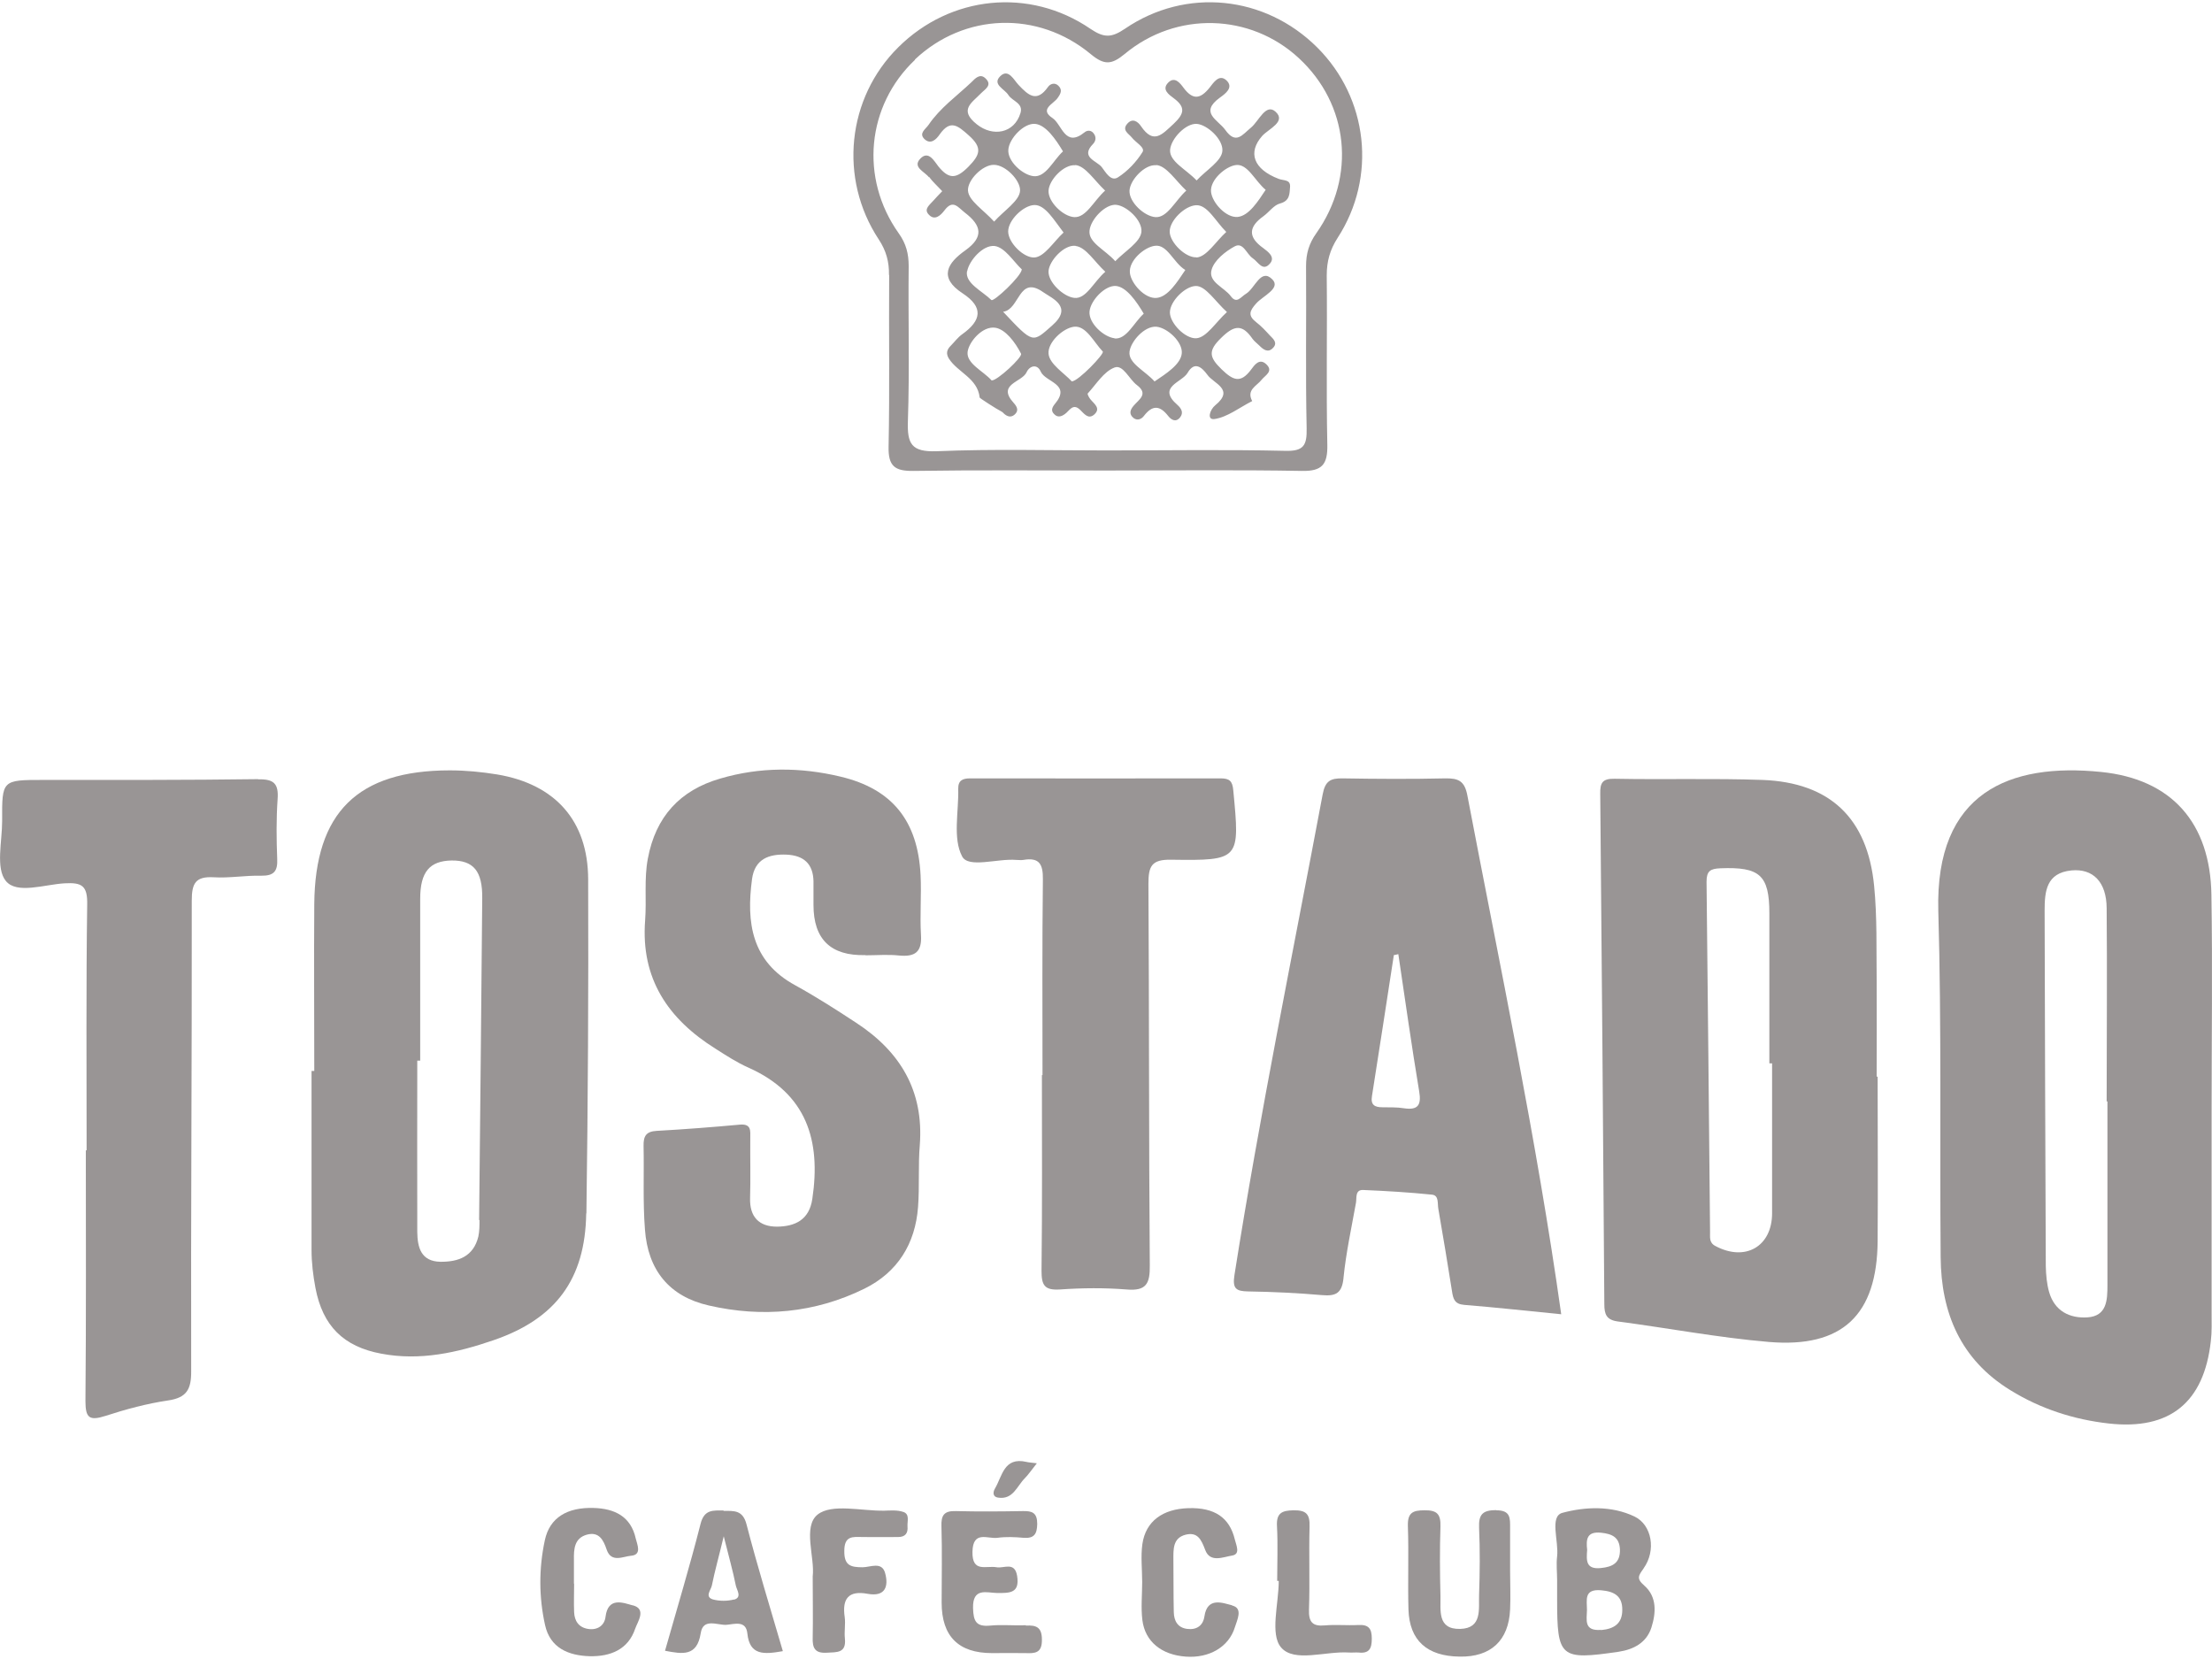
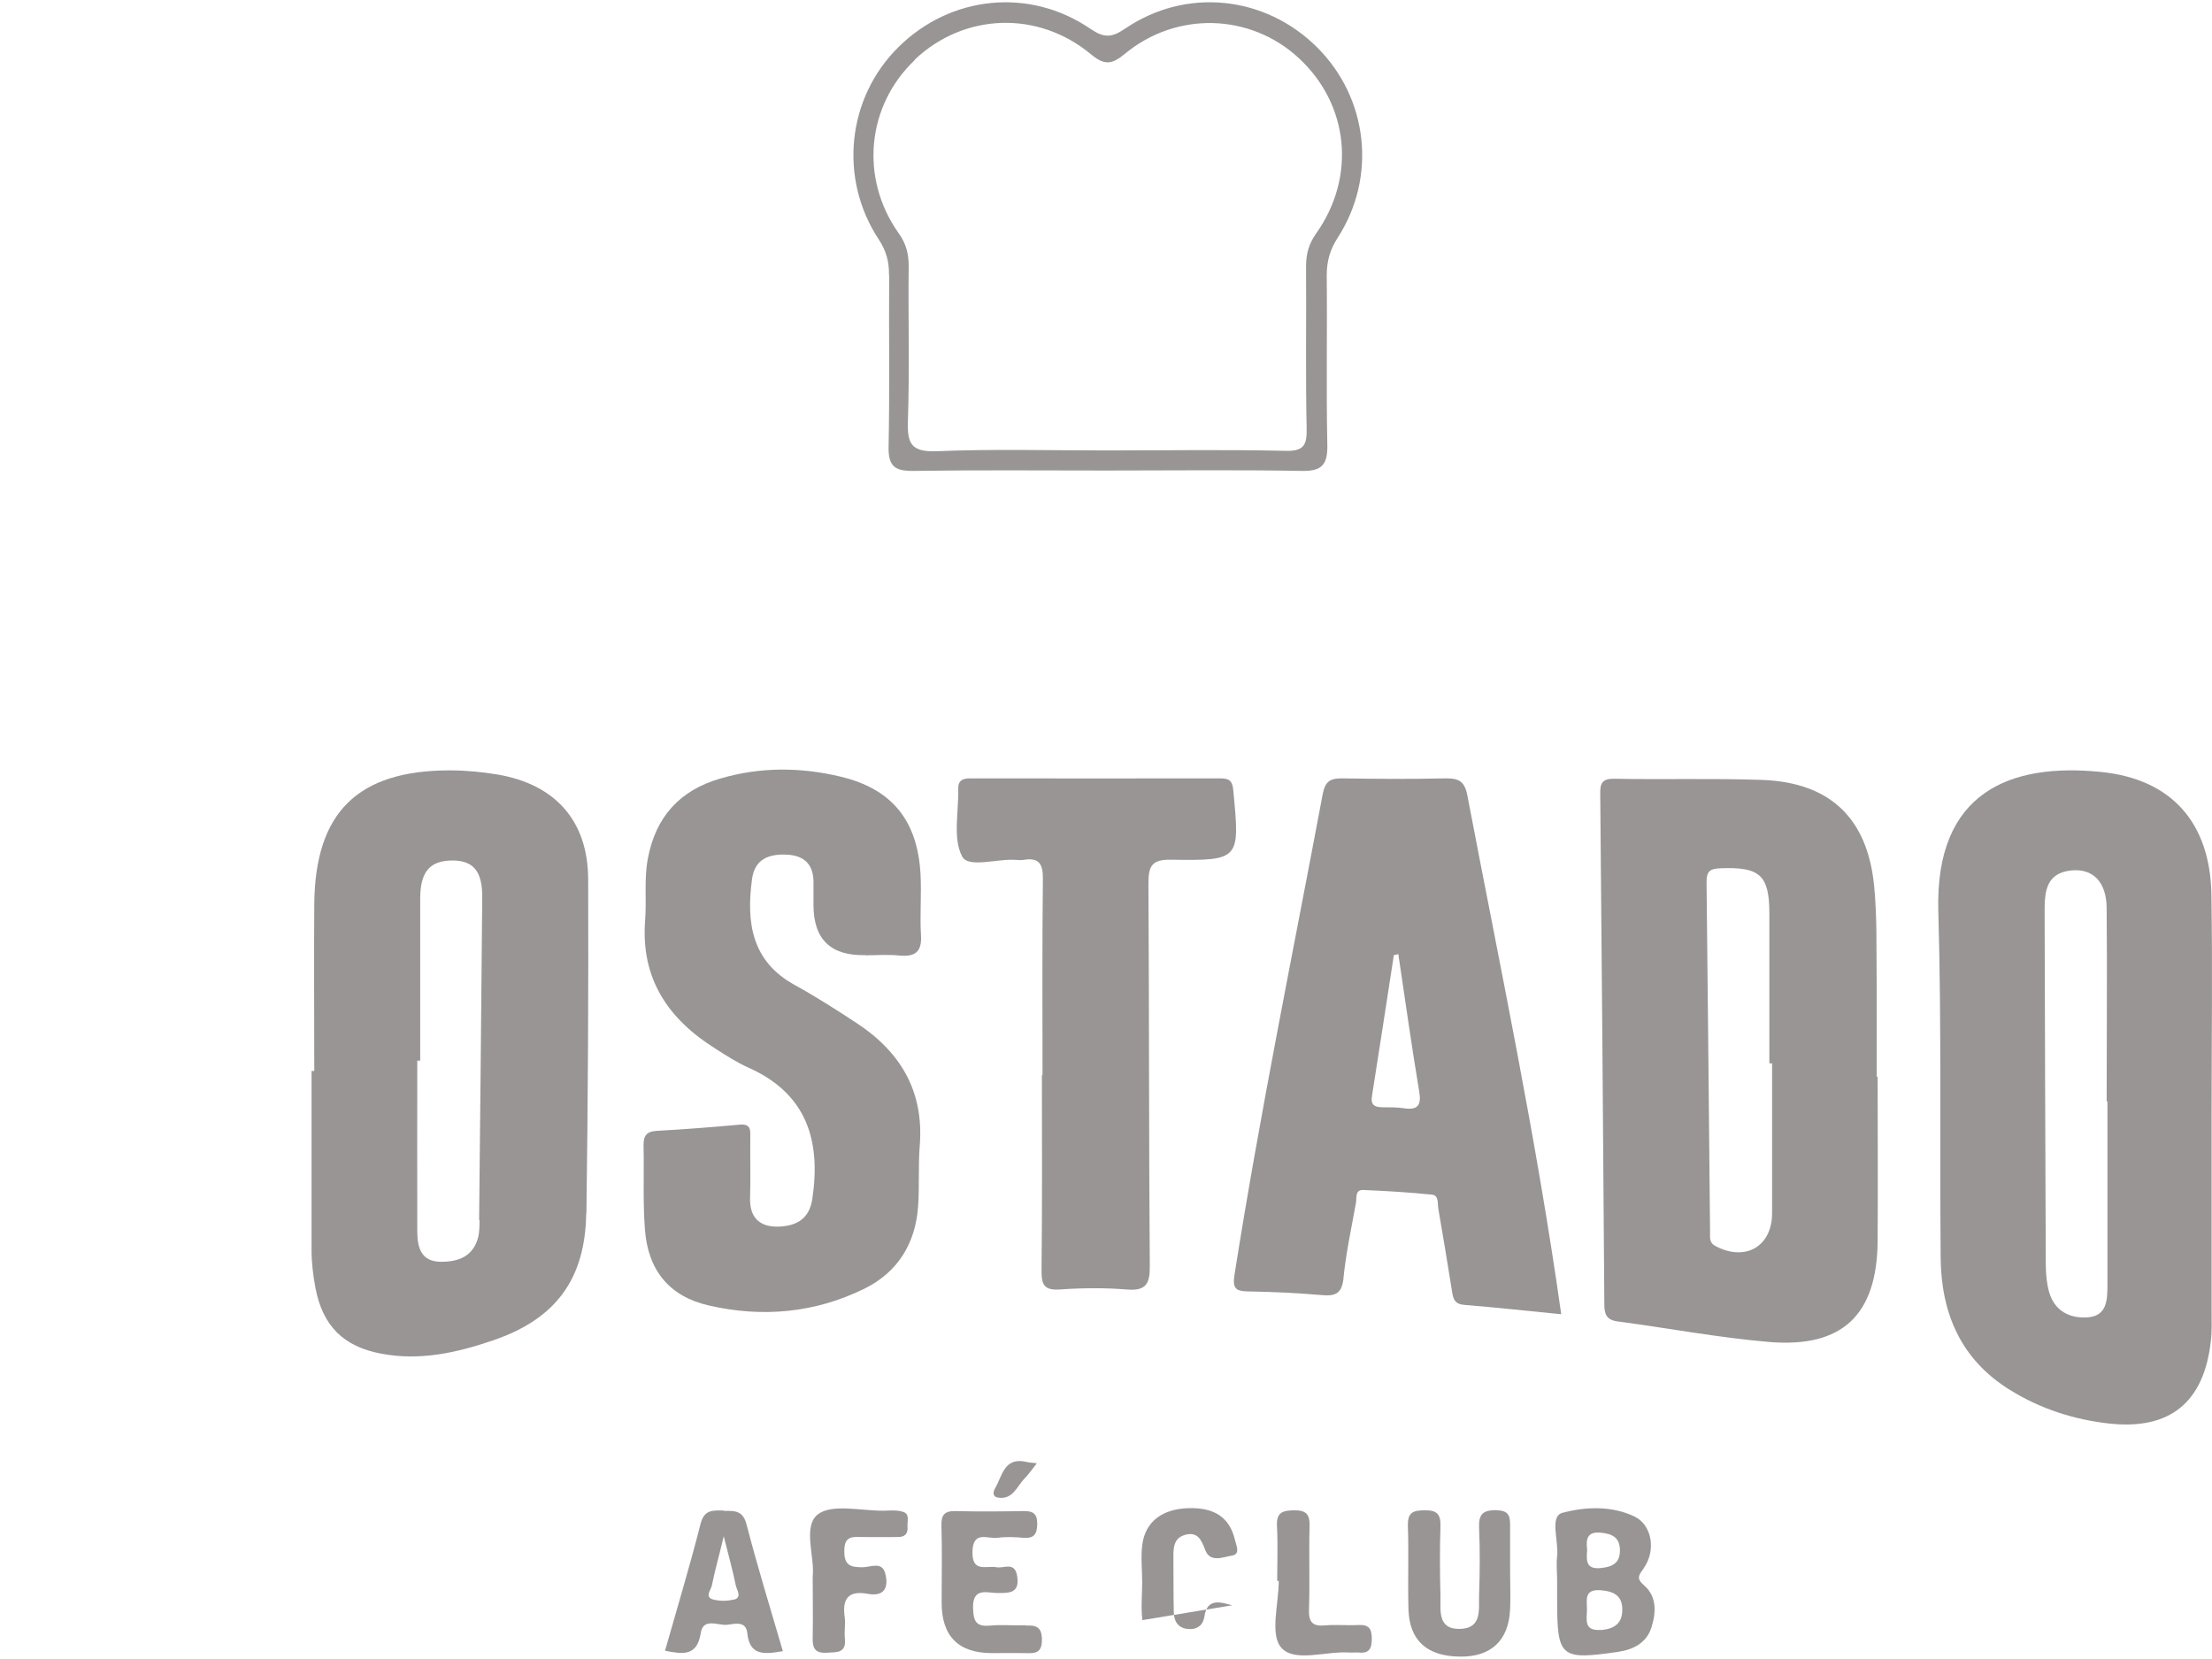
<svg xmlns="http://www.w3.org/2000/svg" id="Capa_1" data-name="Capa 1" viewBox="0 0 113.39 85.04">
  <defs>
    <style>
      .cls-1 {
        fill: #999595;
      }
    </style>
  </defs>
  <path class="cls-1" d="M44.37,48.97c.57,0,1.15-.05,1.71.01.82.08,1.19-.17,1.13-1.06-.06-1.02.03-2.04-.02-3.06-.14-2.78-1.45-4.42-4.11-5.05-2.05-.49-4.12-.5-6.16.1-2.07.6-3.31,1.96-3.71,4.1-.2,1.05-.06,2.12-.14,3.17-.23,2.99,1.18,5.06,3.61,6.58.55.35,1.1.71,1.69.97,2.98,1.33,3.72,3.73,3.27,6.73-.16,1.08-.89,1.41-1.81,1.42-.93,0-1.41-.51-1.38-1.47.03-1.02,0-2.04.01-3.06,0-.37.07-.75-.53-.7-1.42.13-2.84.24-4.27.32-.55.03-.68.28-.67.77.03,1.43-.04,2.86.07,4.28.15,2.09,1.25,3.44,3.27,3.9,2.74.63,5.44.39,7.98-.86,1.7-.84,2.61-2.3,2.75-4.19.08-1.06,0-2.12.09-3.18.21-2.78-1.01-4.79-3.26-6.26-1.02-.67-2.05-1.33-3.12-1.92-2.25-1.22-2.52-3.22-2.22-5.45.14-1.02.85-1.29,1.77-1.25.88.04,1.36.47,1.38,1.36,0,.41,0,.82,0,1.22q0,2.64,2.66,2.57Z" />
-   <path class="cls-1" d="M13.24,39.94c-3.67.05-7.34.04-11.01.04-2.13,0-2.13,0-2.12,2.11,0,1.05-.34,2.42.19,3.07.56.69,1.98.18,3.01.12.89-.05,1.18.12,1.16,1.09-.06,4.2-.03,8.4-.03,12.6-.01,0-.03,0-.04,0,0,4.28.02,8.57-.02,12.85,0,.88.21,1.02,1.03.76,1.04-.34,2.12-.63,3.2-.79.97-.14,1.2-.58,1.19-1.52-.02-8.04.04-16.07.03-24.1,0-.89.19-1.25,1.12-1.2.81.05,1.63-.1,2.44-.08.65.01.85-.23.82-.86-.04-1.02-.05-2.04.02-3.06.06-.8-.19-1.04-1-1.02Z" />
  <path class="cls-1" d="M58.94,64.87c-.05-6.52-.03-13.04-.07-19.56,0-.9.15-1.26,1.17-1.24,3.53.05,3.52,0,3.18-3.55-.04-.48-.19-.62-.65-.62-4.28.01-8.56,0-12.84,0-.39,0-.62.11-.61.54.03,1.18-.29,2.53.2,3.46.32.62,1.81.1,2.77.18.12,0,.25.02.37,0,.82-.14,1.01.22,1,1-.04,3.34-.02,6.68-.02,10.03h-.03c0,3.34.02,6.68-.02,10.03,0,.73.14,1.01.94.96,1.14-.08,2.29-.09,3.42,0,1.02.09,1.2-.31,1.19-1.23Z" />
  <path class="cls-1" d="M52.59,83.31c-.61.03-1.23-.04-1.83.02-.72.07-.86-.22-.88-.89-.03-1.08.7-.79,1.24-.78.63,0,1.16.02,1.02-.87-.12-.76-.68-.38-1.05-.45-.53-.1-1.26.3-1.24-.79.02-1.12.79-.65,1.28-.72.44-.06.9-.04,1.34,0,.54.04.69-.19.7-.71,0-.58-.26-.67-.74-.66-1.14.02-2.29.03-3.43,0-.61-.02-.76.22-.74.78.04,1.3.01,2.61.01,3.91q0,2.59,2.58,2.59c.57,0,1.14-.01,1.72,0,.49.02.85,0,.84-.69,0-.64-.29-.75-.82-.72Z" />
  <path class="cls-1" d="M76.71,77.41c-.71,0-.92.22-.89.91.05,1.14.04,2.28,0,3.42-.03.73.18,1.73-.97,1.76-1.19.03-.99-.97-1.01-1.7-.03-1.18-.04-2.36,0-3.54.02-.64-.17-.85-.82-.84-.61,0-.87.13-.85.81.05,1.43-.01,2.85.03,4.28.05,1.58.95,2.39,2.62,2.41,1.6.03,2.52-.82,2.59-2.42.03-.65,0-1.3,0-1.95h0c0-.73,0-1.47,0-2.2,0-.52.04-.94-.73-.93Z" />
-   <path class="cls-1" d="M63.16,82.29c-.46-.11-1.27-.46-1.42.57-.07.48-.41.7-.88.64-.49-.06-.68-.41-.69-.86-.02-.89-.01-1.79-.02-2.68,0-.53-.04-1.12.63-1.29.61-.15.8.25,1,.78.25.68.93.36,1.38.29.44-.07.21-.53.14-.82-.27-1.13-1.04-1.65-2.38-1.61-1.32.04-2.19.67-2.36,1.84-.09.64-.01,1.3-.01,1.95s-.07,1.31.01,1.95c.14,1.11.99,1.78,2.22,1.87,1.2.09,2.21-.49,2.52-1.5.11-.37.44-.98-.14-1.12Z" />
-   <path class="cls-1" d="M32.42,82.29c-.45-.12-1.25-.46-1.38.59-.05.44-.41.7-.9.62-.48-.08-.69-.41-.71-.86-.02-.49,0-.97,0-1.46,0,0,0,0-.01,0,0-.41,0-.81,0-1.22-.01-.55.02-1.11.66-1.29.62-.17.85.26,1.02.77.24.69.85.34,1.25.31.57-.05.31-.58.24-.88-.25-1.14-1.09-1.54-2.16-1.57-1.35-.04-2.25.49-2.5,1.65-.31,1.44-.31,2.91.01,4.35.26,1.18,1.2,1.57,2.3,1.6,1.05.02,1.96-.34,2.32-1.41.12-.35.6-1.01-.12-1.2Z" />
+   <path class="cls-1" d="M63.16,82.29c-.46-.11-1.27-.46-1.42.57-.07.48-.41.7-.88.64-.49-.06-.68-.41-.69-.86-.02-.89-.01-1.79-.02-2.68,0-.53-.04-1.12.63-1.29.61-.15.8.25,1,.78.25.68.93.36,1.38.29.44-.07.21-.53.14-.82-.27-1.13-1.04-1.65-2.38-1.61-1.32.04-2.19.67-2.36,1.84-.09.64-.01,1.3-.01,1.95s-.07,1.31.01,1.95Z" />
  <path class="cls-1" d="M46.29,77.5c-.29-.1-.64-.07-.96-.06-1.17.02-2.69-.38-3.42.2-.77.62-.13,2.21-.25,3.17,0,1.17.02,2.15,0,3.12-.02.55.11.83.73.79.51-.03,1,.03.92-.73-.04-.36.04-.74-.01-1.1-.14-.94.2-1.37,1.17-1.19.92.17,1.09-.39.9-1.07-.17-.6-.76-.29-1.15-.29-.62,0-.95-.09-.94-.84,0-.78.43-.72.93-.71.61.01,1.22,0,1.83,0,.37,0,.51-.2.48-.54-.02-.27.13-.63-.22-.75Z" />
  <path class="cls-1" d="M69.62,83.3c-.57.03-1.14-.03-1.7.02-.64.06-.84-.17-.82-.81.05-1.42-.01-2.84.03-4.26.02-.64-.18-.84-.82-.83-.6.01-.89.14-.85.82.05.93.01,1.87.01,2.8h.08c0,1.17-.46,2.73.12,3.41.67.79,2.28.18,3.48.26.16.01.33-.01.49,0,.54.06.68-.19.68-.71,0-.52-.16-.73-.7-.7Z" />
  <path class="cls-1" d="M52.53,75.78c.19-.19.34-.42.62-.77-.3-.04-.42-.04-.53-.07-1.16-.27-1.24.73-1.62,1.37-.11.19-.11.42.16.46.77.12.97-.59,1.37-.99Z" />
  <path class="cls-1" d="M113.36,45.86c-.06-3.67-2.03-5.93-5.67-6.29-4.64-.47-8.5,1.02-8.33,7.13.17,5.91.07,11.82.12,17.74.02,2.87,1.03,5.26,3.57,6.82,1.55.96,3.26,1.51,5.05,1.71,3.13.35,4.88-1.08,5.23-4.22.06-.48.04-.98.04-1.47,0-3.43,0-6.85,0-10.28h0c0-3.71.05-7.42-.01-11.13ZM108.03,65.88c0,.77-.03,1.58-1.02,1.65-.91.06-1.69-.32-1.97-1.3-.12-.42-.16-.88-.17-1.33-.03-6.07-.04-12.15-.06-18.22,0-1,.09-1.93,1.37-2.06,1.11-.11,1.8.59,1.81,1.93.03,3.3,0,6.61,0,9.91.01,0,.02,0,.04,0,0,3.14,0,6.28,0,9.42Z" />
  <path class="cls-1" d="M96.2,50.29c-.02-1.63.03-3.27-.13-4.88-.34-3.47-2.26-5.3-5.73-5.43-2.52-.09-5.05-.01-7.58-.06-.62-.01-.74.21-.73.77.08,8.72.15,17.44.21,26.16,0,.53.11.81.69.89,2.58.34,5.15.83,7.74,1.05,3.78.32,5.55-1.39,5.58-5.17.02-2.81,0-5.62,0-8.43h-.05c0-1.63.01-3.26,0-4.89ZM90.84,62.19c0,1.71-1.38,2.5-2.91,1.68-.34-.18-.26-.47-.27-.73-.06-5.98-.11-11.96-.18-17.94,0-.55.19-.67.71-.69,2.01-.08,2.51.34,2.51,2.31,0,2.56,0,5.13,0,7.69h.14c0,2.56,0,5.13,0,7.69Z" />
  <path class="cls-1" d="M30.06,62.2c.08-5.71.11-11.42.09-17.13-.01-3-1.69-4.87-4.66-5.37-.8-.13-1.62-.21-2.43-.21-4.73,0-6.91,2.16-6.95,6.85-.02,2.85,0,5.71,0,8.56-.04,0-.09,0-.14,0,0,3.06,0,6.12,0,9.18,0,.65.08,1.3.2,1.94.37,1.95,1.44,3.01,3.37,3.37,1.99.38,3.9-.05,5.76-.69,3.18-1.09,4.7-3.12,4.75-6.5ZM24.58,62.54c0,.28,0,.58-.06.85-.25,1.02-1.02,1.3-1.95,1.29-.99-.02-1.17-.74-1.18-1.52-.01-2.93,0-5.86,0-8.79.05,0,.1,0,.15,0,0-2.77,0-5.53,0-8.3,0-1.38.49-1.94,1.61-1.96,1.12-.01,1.59.54,1.57,1.95-.05,5.49-.1,10.98-.16,16.48Z" />
  <path class="cls-1" d="M68.87,65.5c.13-1.29.41-2.57.64-3.85.04-.25-.05-.67.37-.65,1.18.05,2.36.12,3.53.24.36.04.27.45.32.72.24,1.4.48,2.81.7,4.22.06.4.13.67.63.71,1.62.13,3.24.31,4.97.48-1.27-9.02-3.13-17.78-4.81-26.59-.14-.75-.46-.89-1.13-.88-1.75.04-3.5.03-5.26,0-.63-.01-.9.13-1.03.83-1.54,8.2-3.22,16.38-4.52,24.63-.11.7.08.83.71.84,1.26.02,2.53.08,3.79.19.7.06,1.01-.1,1.09-.87ZM70.33,56.18c.38-2.41.75-4.81,1.12-7.22.08-.01.15-.03.23-.05.35,2.35.68,4.7,1.07,7.04.12.71-.07.97-.79.86-.36-.06-.73-.04-1.1-.05-.39,0-.61-.12-.53-.58Z" />
  <path class="cls-1" d="M45.58,14.1c-.02,2.93.03,5.87-.03,8.8-.02.99.31,1.25,1.26,1.24,3.3-.05,6.6-.02,9.9-.02s6.69-.04,10.03.02c1.04.02,1.32-.34,1.3-1.34-.06-2.89,0-5.79-.03-8.68,0-.72.16-1.31.56-1.93,2.02-3.12,1.56-7.16-1.05-9.76-2.67-2.66-6.72-3.09-9.85-.96-.68.46-1.06.49-1.77.01-3.13-2.14-7.18-1.71-9.85.94-2.63,2.6-3.07,6.73-1,9.86.38.58.53,1.14.52,1.81ZM46.9,3.05c2.52-2.38,6.3-2.53,9.02-.27.69.57,1.06.54,1.73-.01,2.65-2.21,6.45-2.09,8.93.21,2.56,2.37,2.95,6.06.9,8.97-.38.53-.53,1.05-.53,1.69.02,2.77-.03,5.54.03,8.31.02.88-.15,1.19-1.11,1.16-3.06-.07-6.11-.02-9.17-.02-2.89,0-5.79-.08-8.68.04-1.31.05-1.52-.39-1.48-1.55.09-2.65.01-5.29.04-7.94,0-.63-.13-1.15-.51-1.68-2.01-2.83-1.64-6.55.83-8.89Z" />
  <path class="cls-1" d="M84.25,80.4c.66-.92.43-2.23-.46-2.66-1.19-.57-2.55-.5-3.7-.19-.67.18-.18,1.45-.27,2.23-.05.4,0,.81,0,1.22,0,.33,0,.65,0,.97,0,3.01.15,3.14,3.16,2.7.78-.12,1.42-.47,1.67-1.23.24-.75.3-1.58-.36-2.16-.43-.37-.29-.52-.03-.89ZM82.08,78.57c.56.06.93.23.96.85.02.69-.36.9-.98.96-.78.08-.74-.4-.7-.93-.06-.53-.03-.96.72-.88ZM82.07,83.55c-.89.07-.73-.51-.72-1.02,0-.51-.17-1.09.73-1.01.69.06,1.09.31,1.08,1.01,0,.68-.4.97-1.09,1.03Z" />
  <path class="cls-1" d="M37.09,77.43c-.53,0-.99-.07-1.18.69-.55,2.17-1.2,4.31-1.82,6.5.89.17,1.64.31,1.83-.9.12-.8.86-.4,1.32-.43.39-.03,1-.25,1.07.44.12,1.14.85,1.08,1.82.91-.64-2.19-1.3-4.33-1.86-6.49-.19-.75-.64-.7-1.18-.7ZM37.63,81.99c-.34.09-.75.09-1.08,0-.44-.13-.11-.48-.06-.71.15-.75.36-1.48.61-2.53.26,1.05.47,1.78.62,2.53.05.23.33.6-.09.72Z" />
-   <path class="cls-1" d="M47.62,9.06c.18.25.43.47.68.74-.18.19-.32.33-.45.48-.18.21-.51.43-.25.71.31.35.62.05.81-.2.44-.59.69-.17,1.05.11.85.65.99,1.24.03,1.93-.92.65-1.4,1.39-.14,2.21,1.08.71.96,1.39-.02,2.09-.23.16-.4.4-.6.6-.19.19-.25.39-.09.65.46.72,1.47,1,1.58,2,0,.03.85.58,1.14.73.04.02.06.05.09.08.16.15.35.23.54.08.26-.21.15-.42-.03-.62-.87-.96.42-1.05.66-1.56.15-.34.55-.46.73-.04.25.55,1.58.63.73,1.65-.14.17-.23.35-.04.53.17.18.36.13.54,0,.24-.16.41-.59.79-.22.2.19.41.5.71.25.38-.33,0-.56-.19-.8-.07-.09-.16-.26-.13-.29.44-.48.82-1.12,1.37-1.33.44-.17.75.6,1.15.9.61.46.1.74-.17,1.06-.18.21-.25.43,0,.63.2.15.41.05.53-.11.43-.56.81-.55,1.24,0,.14.18.38.36.61.08.2-.25.06-.47-.13-.64-1.07-.93.23-1.15.52-1.65.36-.62.74-.27,1.01.1.32.46,1.42.74.4,1.57-.26.21-.45.76-.03.7.67-.1,1.29-.6,1.93-.92-.31-.58.23-.77.48-1.09.18-.23.62-.43.25-.79-.36-.35-.62.04-.79.27-.54.72-.92.55-1.51-.02-.64-.62-.7-.95-.02-1.61.67-.66,1.08-.71,1.6.04.09.13.23.23.35.35.22.22.46.4.72.11.23-.25,0-.45-.17-.62-.22-.24-.44-.48-.7-.68-.44-.34-.35-.58-.01-.96.34-.39,1.29-.78.83-1.24-.59-.6-.89.47-1.35.74-.27.16-.47.54-.78.12-.34-.46-1.17-.72-.98-1.36.14-.48.7-.93,1.18-1.19.44-.24.61.4.93.61.28.19.51.7.88.27.29-.33-.1-.61-.34-.79-.8-.57-.76-1.09.01-1.64.29-.21.53-.57.85-.65.51-.14.48-.5.51-.84.03-.4-.31-.32-.58-.42-1.31-.5-1.59-1.36-.85-2.2.32-.36,1.25-.73.69-1.24-.5-.46-.86.48-1.26.81-.45.37-.77.89-1.32.12-.37-.52-1.35-.88-.27-1.66.26-.19.72-.51.33-.88-.38-.35-.67.13-.87.38-.47.58-.85.64-1.33,0-.17-.23-.45-.61-.79-.26-.34.35.04.61.28.79.64.47.54.81,0,1.32-.58.53-1.02,1.08-1.67.12-.16-.24-.44-.44-.71-.12-.28.33.08.5.24.7.19.25.69.51.55.74-.31.5-.76.98-1.26,1.3-.37.24-.64-.28-.83-.52-.25-.33-1.13-.5-.44-1.2.14-.15.17-.37,0-.56-.13-.15-.32-.13-.44-.03-1.01.82-1.16-.41-1.65-.73-.68-.45.04-.71.26-1.02.16-.22.27-.42.04-.64-.19-.18-.42-.09-.53.07-.58.82-1.01.42-1.51-.11-.24-.25-.52-.86-.94-.44-.42.42.23.65.42.96.2.32.78.41.62.93-.32,1.04-1.42,1.23-2.24.57-.93-.74-.25-1.1.21-1.58.2-.21.62-.42.23-.78-.28-.26-.52.01-.72.21-.75.71-1.6,1.31-2.19,2.18-.15.22-.5.42-.23.71.33.34.63.03.8-.22.55-.78.93-.45,1.49.05.72.64.58,1-.03,1.62-.61.61-.98.64-1.52-.02-.21-.26-.51-.86-.94-.4-.41.44.24.66.45.95ZM49.58,13.9c.1-.54.8-1.35,1.4-1.29.53.06.99.82,1.4,1.2-.04.37-1.45,1.68-1.56,1.57-.48-.47-1.36-.86-1.25-1.48ZM53.02,13.2c-.55.02-1.33-.75-1.34-1.33,0-.59.78-1.34,1.34-1.36.56-.02,1.02.79,1.5,1.41-.51.47-.98,1.25-1.5,1.28ZM55.14,12.61c.53.06.98.83,1.52,1.32-.6.52-.98,1.41-1.59,1.34-.56-.06-1.36-.81-1.32-1.38.04-.52.78-1.35,1.38-1.29ZM50.83,19.5c-.41-.47-1.3-.86-1.23-1.46.06-.5.75-1.34,1.42-1.24.52.08,1.02.74,1.32,1.33.09.17-1.24,1.41-1.51,1.37ZM51.43,15.98c.85-.12.78-1.9,2.05-1,.46.32,1.55.75.45,1.71-1.01.89-.95.95-2.51-.71ZM54.94,19.55c-.38-.42-1.15-.89-1.19-1.42-.05-.58.74-1.31,1.3-1.38.62-.08,1.02.79,1.48,1.27.1.11-1.24,1.51-1.58,1.53ZM57.14,17.34c-.56-.06-1.34-.77-1.29-1.37.05-.57.8-1.36,1.36-1.31.53.05,1.05.79,1.42,1.42-.51.46-.88,1.33-1.5,1.27ZM57.92,13.99c-.07-.62.73-1.32,1.28-1.39.64-.09.95.87,1.56,1.24-.42.63-.89,1.37-1.46,1.43-.6.07-1.32-.73-1.38-1.28ZM59.19,19.56c-.47-.54-1.36-.93-1.29-1.53.06-.52.77-1.34,1.39-1.28.56.06,1.34.78,1.29,1.36-.05.57-.8,1.04-1.39,1.44ZM62.89,16c-.58.53-1.05,1.31-1.57,1.34-.56.03-1.34-.76-1.35-1.32,0-.58.79-1.36,1.34-1.36.5,0,.99.8,1.58,1.33ZM61.33,13.19c-.56.03-1.36-.76-1.37-1.31-.01-.57.77-1.33,1.35-1.36.58-.03.99.81,1.55,1.37-.54.49-1.01,1.28-1.53,1.31ZM63.35,8.46c.61-.08.98.82,1.53,1.27-.39.59-.86,1.33-1.43,1.39-.6.06-1.31-.73-1.37-1.28-.07-.61.75-1.32,1.28-1.38ZM61.35,6.35c.53.04,1.36.79,1.31,1.39-.04.52-.83.98-1.32,1.51-.55-.58-1.4-.97-1.36-1.57.05-.58.81-1.37,1.37-1.33ZM59.27,8.46c.53.04,1,.81,1.54,1.31-.58.53-.97,1.4-1.58,1.36-.57-.04-1.36-.77-1.33-1.36.03-.55.78-1.35,1.36-1.3ZM57.21,10.5c.53.04,1.36.79,1.3,1.39-.06.53-.84.98-1.34,1.5-.52-.59-1.39-.95-1.32-1.57.06-.58.81-1.37,1.37-1.32ZM55.12,8.46c.52.04.99.81,1.53,1.31-.59.53-.97,1.39-1.58,1.36-.57-.03-1.35-.78-1.32-1.36.03-.55.78-1.35,1.37-1.3ZM53.06,6.35c.55.05,1.06.79,1.43,1.41-.51.47-.88,1.34-1.51,1.27-.56-.06-1.35-.77-1.29-1.37.05-.57.8-1.36,1.37-1.31ZM50.95,8.45c.59,0,1.36.79,1.34,1.32-.02.52-.81,1.01-1.33,1.59-.53-.59-1.31-1.07-1.34-1.59-.03-.54.75-1.33,1.33-1.32Z" />
</svg>